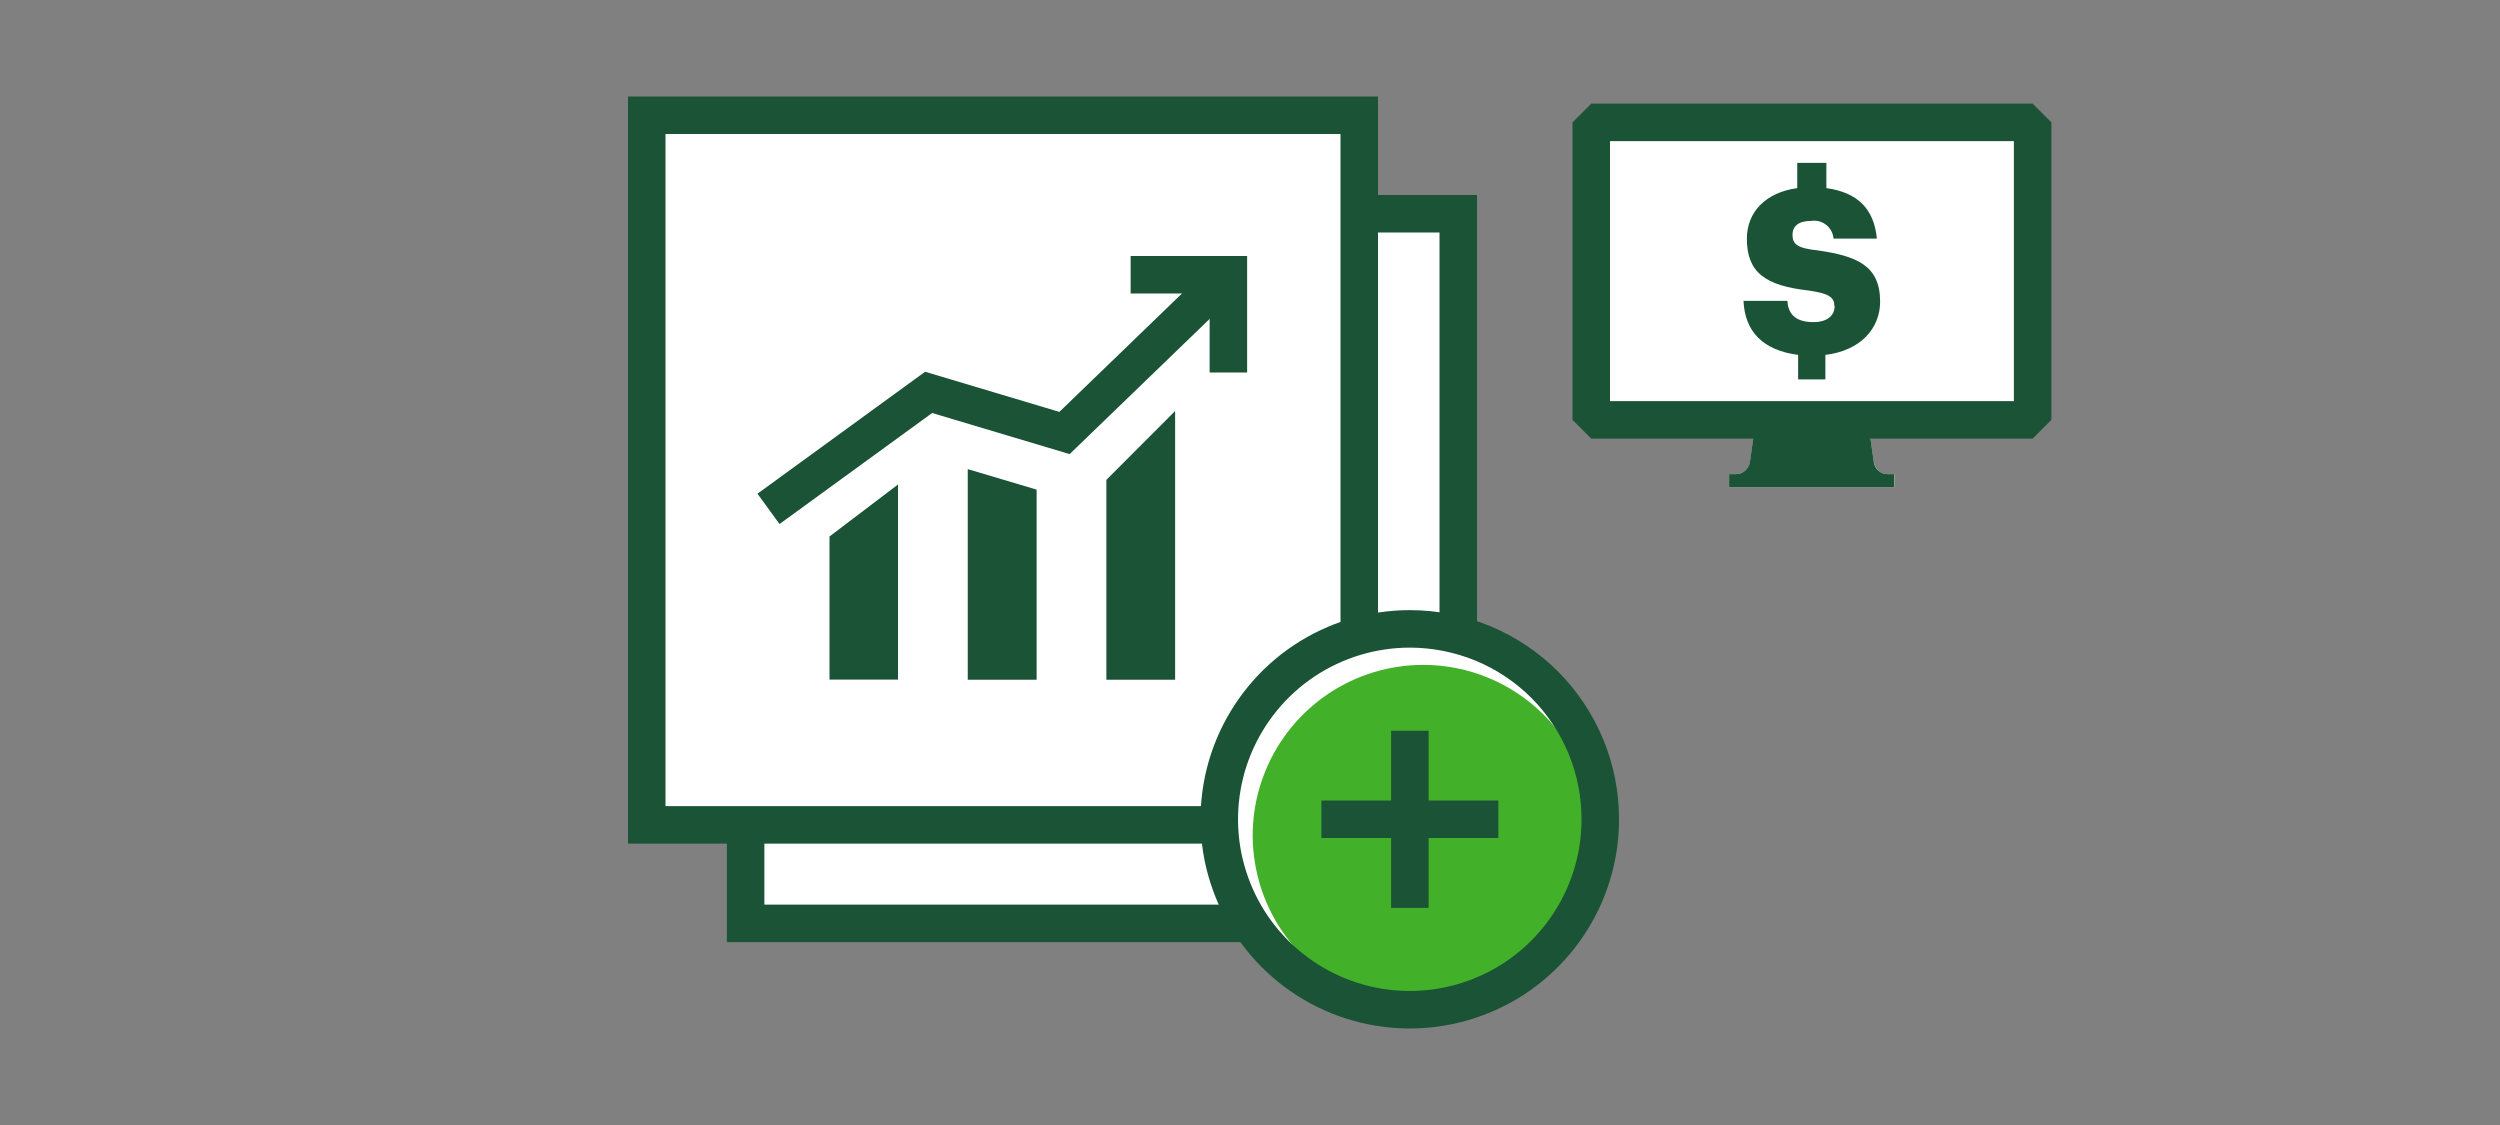
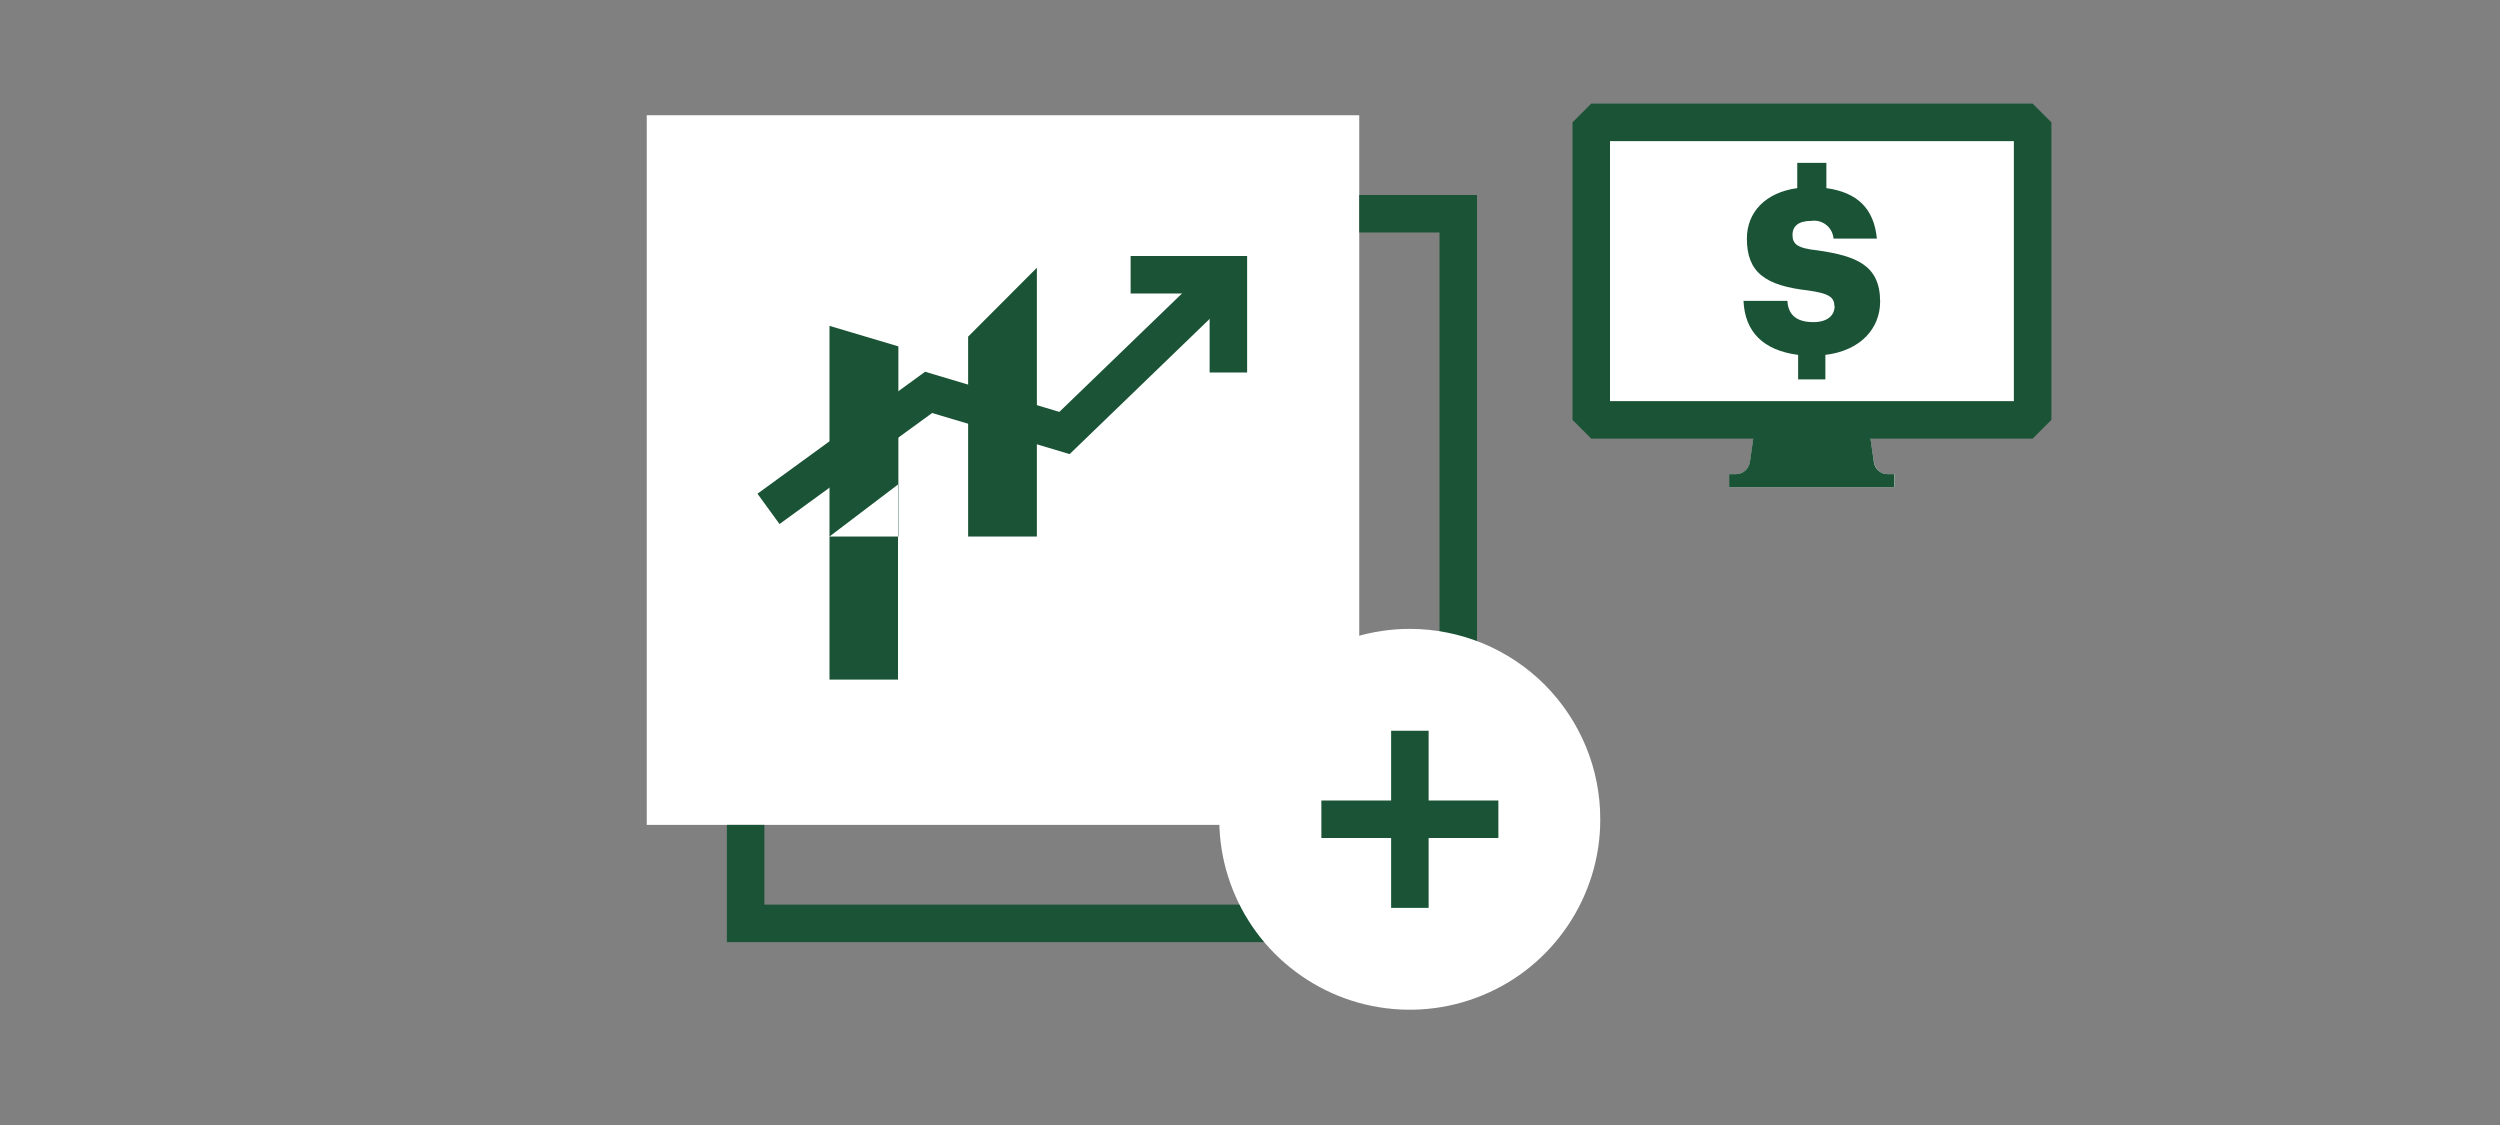
<svg xmlns="http://www.w3.org/2000/svg" id="NOTES" viewBox="0 0 200 90">
  <rect x="0" y="0" width="200" height="90" fill="#808080" stroke="none" />
  <defs>
    <style>.cls-1{stroke-miterlimit:10;}.cls-1,.cls-2{fill:none;stroke:#1a5336;stroke-width:3px;}.cls-3{fill:#fff;}.cls-4{fill:#1a5336;}.cls-5{fill:#43b02a;}.cls-2{stroke-linecap:round;stroke-linejoin:bevel;}</style>
  </defs>
  <path class="cls-3" d="m108.74,9.22h-57v56.77h57V9.22Z" />
-   <path class="cls-3" d="m108.74,17.1h7.92v56.77h-57.01v-7.88" />
-   <path class="cls-1" d="m108.74,9.22h-57v56.77h57V9.22Z" />
  <path class="cls-1" d="m108.74,17.1h7.92v56.77h-57.01v-7.88" />
  <path class="cls-3" d="m128.02,65.59c0,3.01-.91,5.95-2.59,8.45s-4.06,4.45-6.85,5.59c-2.79,1.15-5.85,1.44-8.8.85-2.95-.59-5.66-2.05-7.79-4.18-2.13-2.13-3.57-4.85-4.16-7.8-.58-2.95-.28-6.02.88-8.8,1.16-2.78,3.11-5.16,5.62-6.83s5.45-2.56,8.46-2.56c2,0,3.99.4,5.84,1.16,1.85.77,3.53,1.89,4.95,3.31,1.41,1.42,2.53,3.1,3.3,4.96.76,1.85,1.15,3.84,1.14,5.84h0Z" />
-   <path class="cls-5" d="m127.49,66.82c0,2.7-.8,5.33-2.3,7.58-1.5,2.24-3.63,3.99-6.12,5.02-2.49,1.03-5.23,1.3-7.88.78-2.65-.53-5.07-1.82-6.98-3.73s-3.21-4.34-3.73-6.98c-.53-2.64-.26-5.39.78-7.88,1.03-2.49,2.78-4.62,5.02-6.12s4.88-2.3,7.58-2.3c3.62,0,7.08,1.44,9.64,3.99,2.56,2.56,3.99,6.03,3.99,9.64Z" />
-   <path class="cls-1" d="m128.02,65.59c0,3.01-.91,5.95-2.59,8.45s-4.06,4.45-6.85,5.59c-2.79,1.15-5.85,1.44-8.8.85-2.95-.59-5.66-2.05-7.79-4.18-2.13-2.13-3.57-4.85-4.16-7.8-.58-2.95-.28-6.02.88-8.8,1.16-2.78,3.11-5.16,5.62-6.83s5.45-2.56,8.46-2.56c2,0,3.99.4,5.84,1.16,1.85.77,3.53,1.89,4.95,3.31,1.41,1.42,2.53,3.1,3.3,4.96.76,1.85,1.15,3.84,1.14,5.84h0Z" />
  <path class="cls-1" d="m112.79,58.46v14.17" />
  <path class="cls-1" d="m119.87,65.54h-14.16" />
-   <path class="cls-4" d="m66.36,42.92l5.48-4.16v15.61h-5.48v-11.46Zm11.06,11.46h5.51v-15.21l-5.51-1.64v16.84Zm11.08,0h5.51v-21.5l-5.5,5.51v15.99Z" />
+   <path class="cls-4" d="m66.36,42.92l5.48-4.16v15.61h-5.48v-11.46Zh5.51v-15.21l-5.51-1.64v16.84Zm11.08,0h5.51v-21.5l-5.5,5.51v15.99Z" />
  <polyline class="cls-1" points="61.48 40.71 74.29 31.39 85.16 34.64 98.27 21.98" />
  <polyline class="cls-1" points="90.45 21.98 98.27 21.98 98.27 29.8" />
  <path class="cls-3" d="m163.17,9.79v23.8l-.57.57h-13.11l.42,2.81c.09.55.55.96,1.11.96h.55v1.04h-13.23v-1.04h.55c.56,0,1.03-.41,1.11-.97l.4-2.81h-13.1l-.57-.57V9.79l.57-.57h35.31l.57.57Z" />
  <rect class="cls-2" x="127.3" y="9.79" width="35.31" height="23.8" />
  <path class="cls-4" d="m149.91,36.97l-.43-2.96h-9.07l-.42,2.96c-.09.55-.55.96-1.11.96h-.55v1.04h13.22v-1.04h-.55c-.56,0-1.02-.42-1.1-.97Z" />
  <path class="cls-4" d="m146.77,24.48c0,.79-.62,1.29-1.7,1.29-1.57,0-2.02-.79-2.08-1.7h-3.51c.11,2.47,1.57,3.96,4.37,4.32v1.96h2.18v-1.96c2.83-.34,4.38-2.13,4.38-4.26,0-2.92-1.91-3.65-5-4.1-1.62-.17-2.01-.5-2.01-1.23s.5-1.13,1.51-1.13c.85-.12,1.63.46,1.76,1.31,0,.04,0,.07.01.11h3.47c-.23-2.41-1.57-3.7-4.04-4.04v-2.02h-2.33v2.02c-2.52.34-4.03,1.91-4.03,4.04,0,2.69,1.45,3.76,4.93,4.15,1.57.23,2.07.5,2.07,1.25Z" />
</svg>